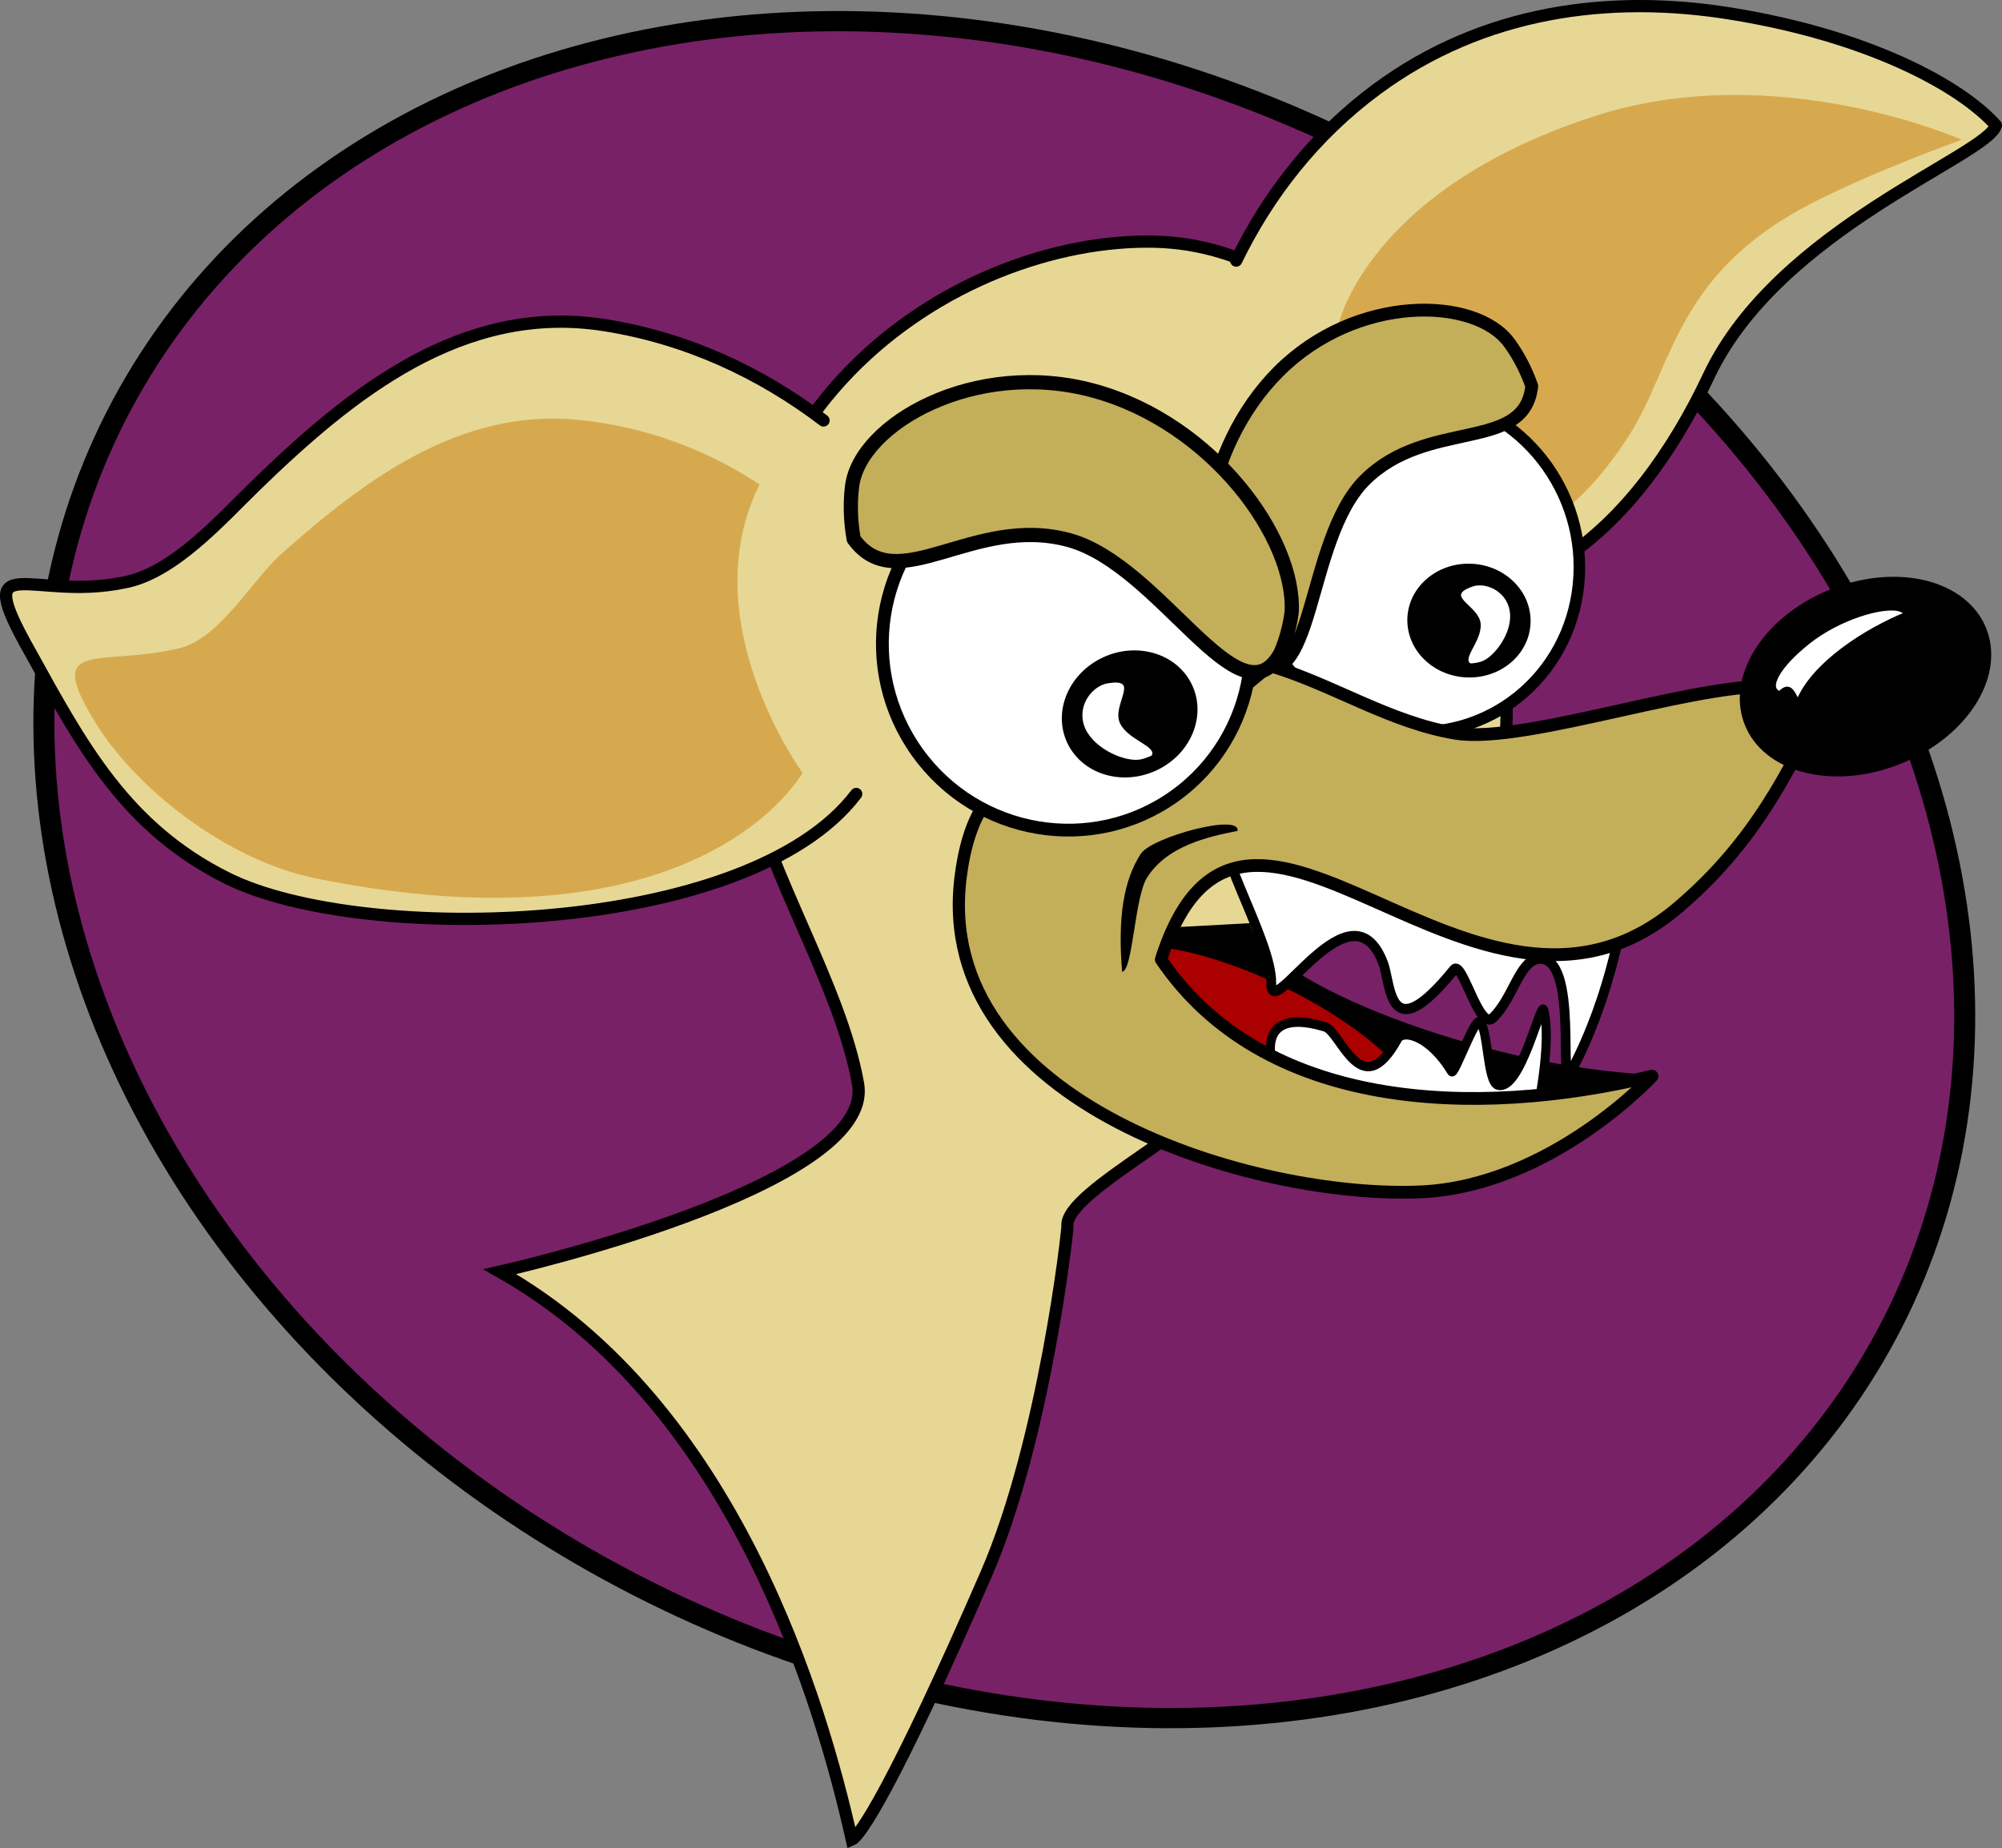
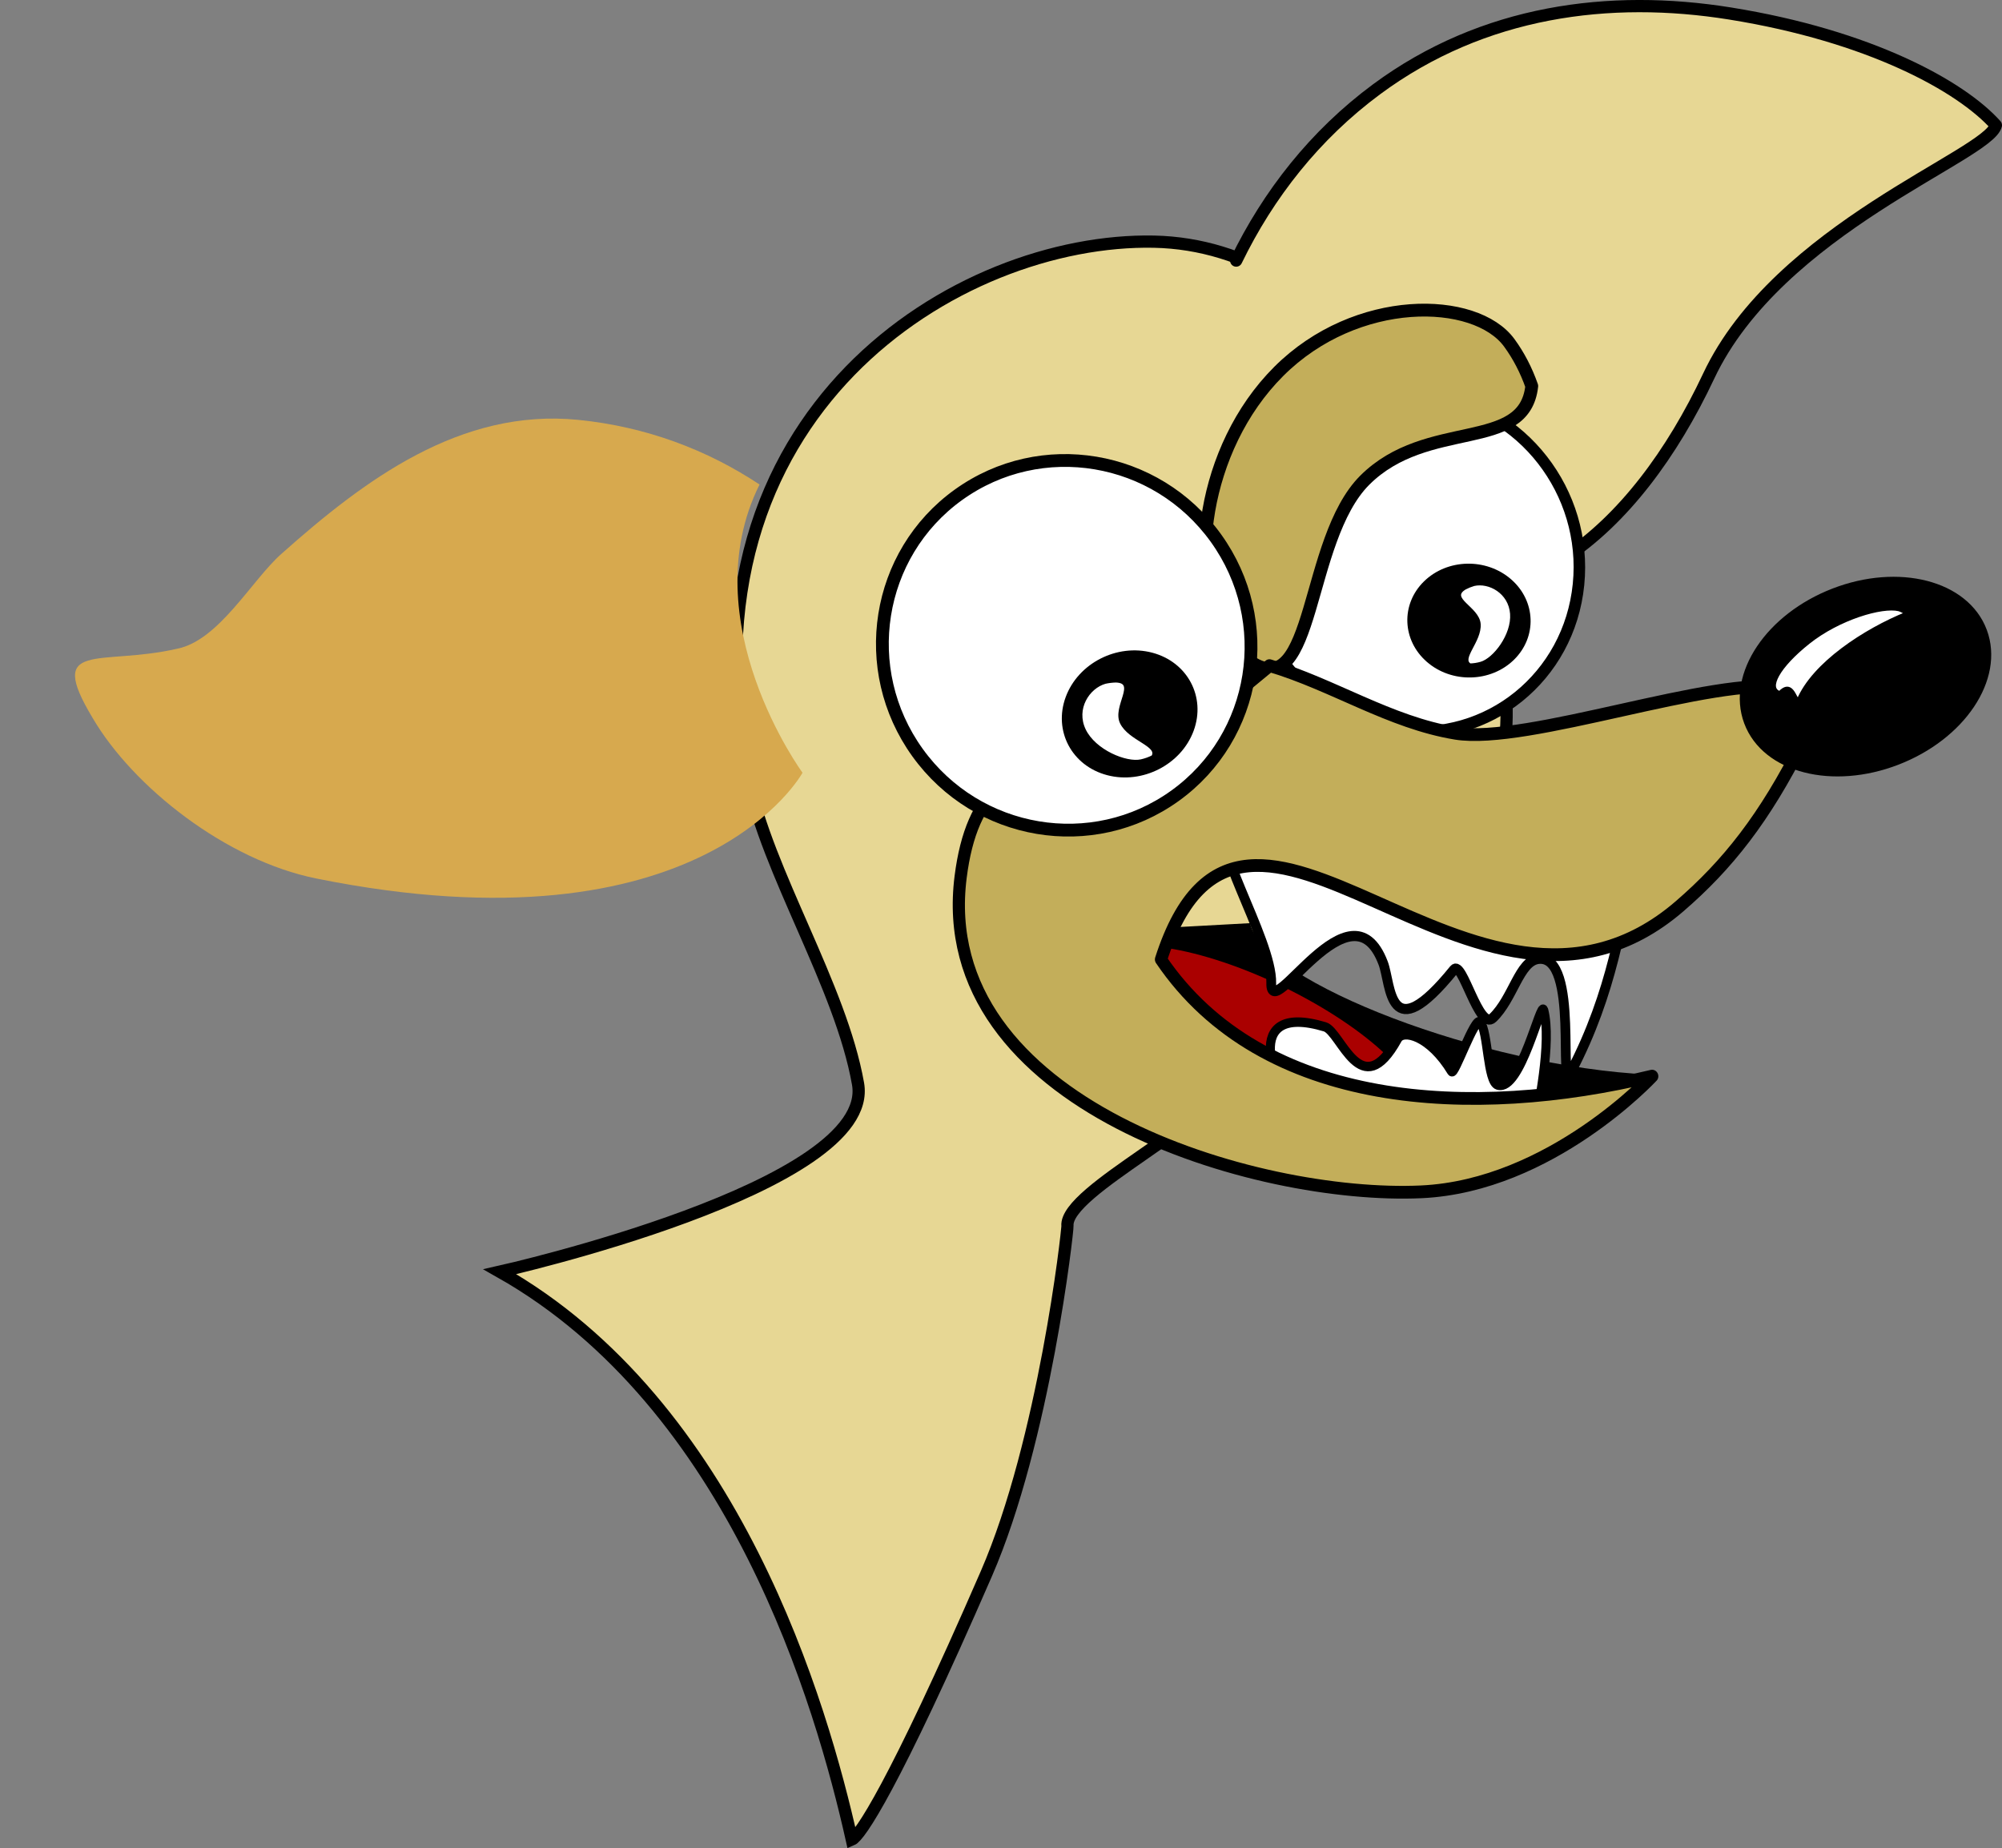
<svg xmlns="http://www.w3.org/2000/svg" xmlns:ns1="http://www.inkscape.org/namespaces/inkscape" xmlns:ns2="http://sodipodi.sourceforge.net/DTD/sodipodi-0.dtd" width="230.873mm" height="213.152mm" viewBox="0 0 818.052 755.263" id="svg2" version="1.1" ns1:version="0.91 r13725" ns2:docname="Chihuahua-angry2.svg">
  <rect x="0" y="0" width="818.052" height="755.263" fill="#808080" stroke="none" />
  <defs id="defs4" />
  <ns2:namedview id="base" pagecolor="#ffffff" bordercolor="#666666" borderopacity="1.0" ns1:pageopacity="0.0" ns1:pageshadow="2" ns1:zoom="0.78991728" ns1:cx="404.80121" ns1:cy="407.37244" ns1:document-units="px" ns1:current-layer="g8463" showgrid="false" objecttolerance="1" fit-margin-top="0" fit-margin-left="0" fit-margin-right="0" fit-margin-bottom="0" ns1:window-width="1600" ns1:window-height="837" ns1:window-x="-8" ns1:window-y="-8" ns1:window-maximized="1" />
  <g ns1:label="Layer 1" ns1:groupmode="layer" id="layer1" transform="translate(58.821,-110.926)">
    <g id="g8463">
      <g transform="translate(17.458,-15.457)" id="g13245">
-         <ellipse transform="matrix(0.851,0.524,-0.559,0.829,0,0)" ry="329.734" rx="407.132" cy="235.302" cx="547.156" id="path8457-5" style="color:#000000;clip-rule:nonzero;display:inline;overflow:visible;visibility:visible;opacity:1;isolation:auto;mix-blend-mode:normal;color-interpolation:sRGB;color-interpolation-filters:linearRGB;solid-color:#000000;solid-opacity:1;fill:#782167;fill-opacity:1;fill-rule:nonzero;stroke:#000000;stroke-width:8.429;stroke-linecap:round;stroke-linejoin:round;stroke-miterlimit:4;stroke-dasharray:none;stroke-dashoffset:0;stroke-opacity:1;color-rendering:auto;image-rendering:auto;shape-rendering:auto;text-rendering:auto;enable-background:accumulate" />
        <g id="g13214">
          <path ns2:nodetypes="ssssccssscs" ns1:connector-curvature="0" id="path8189-7" d="M 538.294,401.992 C 526.897,312.767 471.09,226.702 395.317,225.145 c -79.911,-1.642 -196.194,69.509 -165.879,219.133 7.839,38.693 37.826,84.991 44.891,125.019 7.469,42.319 -146.376,76.801 -146.376,76.801 96.204,54.343 131.572,177.368 143.84,232.076 3.106,-1.319 16.704,-20.654 54.972,-108.658 23.674,-54.443 33.28,-140.373 33.138,-142.151 -1.17,-14.635 63.221,-43.87 60.995,-57.977 -9.219,-58.421 2.13,-42.442 34.542,-64.563 27.209,-18.486 93.054,-22.991 82.855,-102.832 z" style="fill:#e7d794;fill-opacity:1;fill-rule:evenodd;stroke:#000000;stroke-width:5;stroke-linecap:butt;stroke-linejoin:miter;stroke-miterlimit:4;stroke-dasharray:none;stroke-opacity:1" />
          <path ns2:nodetypes="csscsc" ns1:connector-curvature="0" id="path8191-1-8" d="m 428.849,232.873 c 13.155,-27.098 32.182,-51.369 57.366,-70.002 43.639,-32.288 95.387,-38.837 144.401,-30.976 57.018,9.144 94.379,29.691 108.657,45.673 -3.025,12.328 -88.956,42.111 -117.375,102.557 -29.787,63.357 -80.527,108.077 -140.845,80.586" style="fill:#e7d794;fill-opacity:1;fill-rule:evenodd;stroke:#000000;stroke-width:5;stroke-linecap:round;stroke-linejoin:round;stroke-miterlimit:4;stroke-dasharray:none;stroke-opacity:1" />
-           <path ns2:nodetypes="cssccsc" ns1:connector-curvature="0" id="path8191-5" d="M 260.232,298.21 C 234.196,278.425 203.935,264.465 170.571,259.237 112.756,250.178 67.286,286.837 28.176,324.853 c -14.016,13.624 -33.716,35.994 -53.874,39.582 -37.636,7.842 -62.91,-15.247 -38.365,28.228 21.11,38.203 38.999,71.899 80.681,92.639 55.407,27.569 212.805,23.859 256.967,-34.447" style="fill:#e7d794;fill-opacity:1;fill-rule:evenodd;stroke:#000000;stroke-width:5;stroke-linecap:round;stroke-linejoin:round;stroke-miterlimit:4;stroke-dasharray:none;stroke-opacity:1" />
-           <path ns2:nodetypes="csscscc" ns1:connector-curvature="0" id="path8191-0-1-5" d="m 509.608,348.74 c 25.836,4.829 53.943,-3.882 79.869,-44.541 18.139,-28.446 18.897,-65.928 74.087,-94.521 25.334,-13.125 61.752,-26.188 61.752,-26.188 0,0 -75.913,-33.759 -150.215,-9.586 -92.913,30.229 -104.469,85.248 -104.469,85.248 0,0 56.846,15.941 38.975,89.587 z" style="fill:#d7a94e;fill-opacity:1;fill-rule:evenodd;stroke:none;stroke-width:5;stroke-linecap:round;stroke-linejoin:round;stroke-miterlimit:4;stroke-dasharray:none;stroke-opacity:1" />
          <path ns2:nodetypes="cssccscc" ns1:connector-curvature="0" id="path8191-0-8" d="m 234.09,324.393 c -21.247,-14.098 -46.212,-23.626 -74.042,-26.419 -48.224,-4.838 -87.462,24.584 -121.406,54.813 -12.164,10.833 -25.453,35.271 -42.47,38.704 -31.804,7.277 -53.871,-3.792 -34.583,28.337 16.563,28.249 54.5,58.122 91.31,65.56 158.015,31.93 198.746,-43.214 198.746,-43.214 0,0 -45.382,-61.935 -17.556,-117.782 z" style="fill:#d7a94e;fill-opacity:1;fill-rule:evenodd;stroke:none;stroke-width:5;stroke-linecap:round;stroke-linejoin:round;stroke-miterlimit:4;stroke-dasharray:none;stroke-opacity:1" />
          <g id="g13192">
            <ellipse style="color:#000000;clip-rule:nonzero;display:inline;overflow:visible;visibility:visible;opacity:1;isolation:auto;mix-blend-mode:normal;color-interpolation:sRGB;color-interpolation-filters:linearRGB;solid-color:#000000;solid-opacity:1;fill:#ffffff;fill-opacity:1;fill-rule:nonzero;stroke:#000000;stroke-width:4.719;stroke-linecap:round;stroke-linejoin:round;stroke-miterlimit:4;stroke-dasharray:none;stroke-dashoffset:0;stroke-opacity:1;color-rendering:auto;image-rendering:auto;shape-rendering:auto;text-rendering:auto;enable-background:accumulate" id="path8114-0-4-9-8" cx="-534.966" cy="288.99" rx="67.48" ry="68.75" transform="matrix(-0.992,-0.129,-0.1,0.995,0,0)" />
            <g id="g8263-8-1" transform="matrix(-0.365,-0.315,-0.36,0.35,914.862,492.28)">
              <g transform="matrix(0.845,-0.004,-0.003,0.835,107.543,89.088)" id="g13136-9">
                <ellipse style="color:#000000;clip-rule:nonzero;display:inline;overflow:visible;visibility:visible;opacity:1;isolation:auto;mix-blend-mode:normal;color-interpolation:sRGB;color-interpolation-filters:linearRGB;solid-color:#000000;solid-opacity:1;fill:#000000;fill-opacity:1;fill-rule:nonzero;stroke:none;stroke-width:5;stroke-linecap:round;stroke-linejoin:round;stroke-miterlimit:4;stroke-dasharray:none;stroke-dashoffset:0;stroke-opacity:1;color-rendering:auto;image-rendering:auto;shape-rendering:auto;text-rendering:auto;enable-background:accumulate" id="path8238-9-9" cx="743.585" cy="304.838" rx="59.865" ry="57.502" />
                <path style="color:#000000;clip-rule:nonzero;display:inline;overflow:visible;visibility:visible;opacity:1;isolation:auto;mix-blend-mode:normal;color-interpolation:sRGB;color-interpolation-filters:linearRGB;solid-color:#000000;solid-opacity:1;fill:#ffffff;fill-opacity:1;fill-rule:nonzero;stroke:#000000;stroke-width:2.735;stroke-linecap:round;stroke-linejoin:round;stroke-miterlimit:4;stroke-dasharray:none;stroke-dashoffset:0;stroke-opacity:1;color-rendering:auto;image-rendering:auto;shape-rendering:auto;text-rendering:auto;enable-background:accumulate" d="m 718.613,272.399 c -16.43,14.621 -20.688,44.614 -14.068,56.01 1.834,3.154 4.032,5.961 6.531,8.344 11.825,2.391 9.57,-24.171 22.803,-35.961 12.694,-11.287 40.435,1.705 35.733,-17.186 -0.961,-2.99 -2.205,-5.819 -3.707,-8.431 -8.4,-12.554 -30.863,-17.397 -47.293,-2.776 z" id="path8114-3-0-1-2-3" ns1:connector-curvature="0" ns2:nodetypes="scccccs" />
              </g>
            </g>
            <path style="color:#000000;clip-rule:nonzero;display:inline;overflow:visible;visibility:visible;opacity:1;isolation:auto;mix-blend-mode:normal;color-interpolation:sRGB;color-interpolation-filters:linearRGB;solid-color:#000000;solid-opacity:1;fill:#c3ae5a;fill-opacity:1;fill-rule:nonzero;stroke:#000000;stroke-width:5.237;stroke-linecap:round;stroke-linejoin:round;stroke-miterlimit:4;stroke-dasharray:none;stroke-dashoffset:0;stroke-opacity:1;color-rendering:auto;image-rendering:auto;shape-rendering:auto;text-rendering:auto;enable-background:accumulate" d="m 446.23,278.176 c 31.773,-31.742 80.381,-30.633 94.213,-11.684 3.827,5.249 6.916,11.191 9.18,17.661 -2.971,27.447 -42.626,12.911 -68.239,38.474 -24.534,24.527 -20.131,91.548 -46.589,74.242 -4.067,-3.226 -7.724,-7.031 -10.904,-11.342 -14.615,-23.364 -9.435,-75.61 22.338,-107.351 z" id="path8114-3-0-0-3" ns1:connector-curvature="0" ns2:nodetypes="scccccs" />
          </g>
          <g id="g13203" transform="matrix(0.988,0.162,-0.131,1.028,56.574,-77.863)">
            <path style="fill:#000000;fill-rule:evenodd;stroke:#000000;stroke-width:1px;stroke-linecap:butt;stroke-linejoin:miter;stroke-opacity:1" d="M 617.849,528.999 C 550.144,536.572 456.816,517.671 447.862,495.628 l -42.606,9.011 17.716,50.196 c 0,0 143.205,13.287 143.943,10.334 0.738,-2.953 50.934,-36.17 50.934,-36.17 z" id="path8408-6" ns1:connector-curvature="0" ns2:nodetypes="ccccsc" />
            <ellipse style="color:#000000;clip-rule:nonzero;display:inline;overflow:visible;visibility:visible;opacity:1;isolation:auto;mix-blend-mode:normal;color-interpolation:sRGB;color-interpolation-filters:linearRGB;solid-color:#000000;solid-opacity:1;fill:#aa0000;fill-opacity:1;fill-rule:nonzero;stroke:none;stroke-width:5;stroke-linecap:round;stroke-linejoin:round;stroke-miterlimit:4;stroke-dasharray:none;stroke-dashoffset:0;stroke-opacity:1;color-rendering:auto;image-rendering:auto;shape-rendering:auto;text-rendering:auto;enable-background:accumulate" id="path8410-0" cx="471.087" cy="425.071" rx="70.777" ry="23.988" transform="matrix(0.97,0.243,0,1,0,0)" />
            <path style="fill:#ffffff;fill-rule:evenodd;stroke:#000000;stroke-width:4;stroke-linecap:butt;stroke-linejoin:miter;stroke-miterlimit:4;stroke-dasharray:none;stroke-opacity:1" d="m 600.464,446.55 c -1.704,23.143 -1.962,52.579 -14.492,85.555 -4.354,11.459 -2.461,-46.142 -19.184,-41.556 -7.629,2.092 -8.109,16.986 -15.378,25.905 -4.939,6.061 -15.394,-20.861 -18.232,-16.331 -22.497,35.912 -24.617,9.829 -29.017,1.997 -17.574,-31.281 -42.563,31.686 -44.302,14.977 -1.818,-17.471 -35.99,-55.303 -22.99,-56.581 78.845,-7.755 118.643,-16.801 163.596,-13.967 z" id="path8412-0" ns1:connector-curvature="0" ns2:nodetypes="csssssssc" />
            <path style="fill:#ffffff;fill-rule:evenodd;stroke:#000000;stroke-width:3.717;stroke-linecap:butt;stroke-linejoin:miter;stroke-miterlimit:4;stroke-dasharray:none;stroke-opacity:1" d="m 573.697,557.55 c 0.776,-8.642 2.908,-35.462 -2.05,-47.389 -1.723,-4.145 -5.063,33.209 -14.744,32.124 -4.417,-0.495 -6.698,-20.345 -10.368,-23.422 -2.494,-2.091 -7.71,22.703 -9.062,21.107 -10.713,-12.65 -21.871,-13.456 -23.563,-9.264 -11.404,28.239 -23.25,0.8 -30.047,-0.062 -36.405,-4.615 -16.379,27.96 -8.751,30.829 50.239,18.898 71.383,-1.135 98.586,-3.923 z" id="path8412-8-2" ns1:connector-curvature="0" ns2:nodetypes="csssssssc" />
            <path style="fill:#c3ae5a;fill-opacity:1;fill-rule:evenodd;stroke:#000000;stroke-width:5;stroke-linecap:round;stroke-linejoin:round;stroke-miterlimit:4;stroke-dasharray:none;stroke-opacity:1" d="m 652.775,369.312 c -28.839,-0.479 -101.447,38.682 -131.189,38.682 -27.179,0 -52.098,-11.183 -78.803,-14.475 l -25.73,27.34 c -21.595,2.159 -33.499,10.281 -38.408,21.066 -35.625,3.45 -50.109,19.283 -50.109,53.531 0,90.743 137.005,106.681 202.891,93.282 52.111,-10.597 87.572,-59.804 87.572,-59.804 -70.312,28.234 -156.041,37.978 -205.028,-14.027 20.439,-107.059 133.342,28.143 207.325,-53.843 17.216,-19.078 29.942,-39.735 41.496,-71.945 5.12,-14.275 0.416,-19.633 -10.016,-19.807 z" id="path8110-0" ns1:connector-curvature="0" ns2:nodetypes="sscccssccsss" />
            <g id="g8404-0" transform="translate(206.376,-102.401)">
              <ellipse ns1:transform-center-y="16.611772" ns1:transform-center-x="1.1074515" transform="matrix(0.874,-0.486,0.486,0.874,0,0)" ry="34.331" rx="50.943" cy="636.374" cx="193.495" id="path8112-7" style="color:#000000;clip-rule:nonzero;display:inline;overflow:visible;visibility:visible;opacity:1;isolation:auto;mix-blend-mode:normal;color-interpolation:sRGB;color-interpolation-filters:linearRGB;solid-color:#000000;solid-opacity:1;fill:#000000;fill-opacity:1;fill-rule:nonzero;stroke:#000000;stroke-width:5;stroke-linecap:round;stroke-linejoin:round;stroke-miterlimit:4;stroke-dasharray:none;stroke-dashoffset:0;stroke-opacity:1;color-rendering:auto;image-rendering:auto;shape-rendering:auto;text-rendering:auto;enable-background:accumulate" />
              <path ns2:nodetypes="cccccsc" ns1:connector-curvature="0" id="path8114-3-0-1-27-0" d="m 453.501,452.428 c -11.07,11.355 -14.673,20.657 -9.029,21.527 4.193,-5.676 6.311,1.189 7.898,1.842 4.262,-15.272 23.528,-31.669 39.368,-40.789 -0.911,-0.547 -2.018,-0.927 -3.301,-1.133 -7.031,-0.504 -23.866,7.198 -34.936,18.553 z" style="color:#000000;clip-rule:nonzero;display:inline;overflow:visible;visibility:visible;opacity:1;isolation:auto;mix-blend-mode:normal;color-interpolation:sRGB;color-interpolation-filters:linearRGB;solid-color:#000000;solid-opacity:1;fill:#ffffff;fill-opacity:1;fill-rule:nonzero;stroke:#000000;stroke-width:1.394;stroke-linecap:round;stroke-linejoin:round;stroke-miterlimit:4;stroke-dasharray:none;stroke-dashoffset:0;stroke-opacity:1;color-rendering:auto;image-rendering:auto;shape-rendering:auto;text-rendering:auto;enable-background:accumulate" />
            </g>
-             <path ns2:nodetypes="ccccc" ns1:connector-curvature="0" id="path8459-4" d="m 438.32,459.926 c 0.367,-7.205 -34.36,7.885 -37.952,15.03 -5.577,11.274 -6.201,26.09 -1.521,47.182 4.309,-0.876 1.183,-29.94 5.27,-38.319 6.53,-13.567 22.209,-19.604 34.203,-23.893 z" style="color:#000000;font-style:normal;font-variant:normal;font-weight:normal;font-stretch:normal;font-size:medium;line-height:normal;font-family:sans-serif;text-indent:0;text-align:start;text-decoration:none;text-decoration-line:none;text-decoration-style:solid;text-decoration-color:#000000;letter-spacing:normal;word-spacing:normal;text-transform:none;direction:ltr;block-progression:tb;writing-mode:lr-tb;baseline-shift:baseline;text-anchor:start;white-space:normal;clip-rule:nonzero;display:inline;overflow:visible;visibility:visible;opacity:1;isolation:auto;mix-blend-mode:normal;color-interpolation:sRGB;color-interpolation-filters:linearRGB;solid-color:#000000;solid-opacity:1;fill:#000000;fill-opacity:1;fill-rule:evenodd;stroke:none;stroke-width:5;stroke-linecap:round;stroke-linejoin:round;stroke-miterlimit:4;stroke-dasharray:none;stroke-dashoffset:0;stroke-opacity:1;color-rendering:auto;image-rendering:auto;shape-rendering:auto;text-rendering:auto;enable-background:accumulate" />
          </g>
          <g id="g13170" transform="translate(-223.706,-379.67)">
            <ellipse style="color:#000000;clip-rule:nonzero;display:inline;overflow:visible;visibility:visible;opacity:1;isolation:auto;mix-blend-mode:normal;color-interpolation:sRGB;color-interpolation-filters:linearRGB;solid-color:#000000;solid-opacity:1;fill:#ffffff;fill-opacity:1;fill-rule:nonzero;stroke:#000000;stroke-width:5.224;stroke-linecap:round;stroke-linejoin:round;stroke-miterlimit:4;stroke-dasharray:none;stroke-dashoffset:0;stroke-opacity:1;color-rendering:auto;image-rendering:auto;shape-rendering:auto;text-rendering:auto;enable-background:accumulate" id="path8114-0-4-9-0" cx="24.083" cy="965.318" rx="75.07" ry="75.748" transform="matrix(0.812,-0.584,0.584,0.812,0,0)" />
            <g id="g8263-8-6" transform="matrix(0.185,-0.494,0.545,0.142,287.407,1112.508)">
              <g transform="matrix(0.845,-0.004,-0.003,0.835,107.543,89.088)" id="g13136">
                <ellipse style="color:#000000;clip-rule:nonzero;display:inline;overflow:visible;visibility:visible;opacity:1;isolation:auto;mix-blend-mode:normal;color-interpolation:sRGB;color-interpolation-filters:linearRGB;solid-color:#000000;solid-opacity:1;fill:#000000;fill-opacity:1;fill-rule:nonzero;stroke:none;stroke-width:5;stroke-linecap:round;stroke-linejoin:round;stroke-miterlimit:4;stroke-dasharray:none;stroke-dashoffset:0;stroke-opacity:1;color-rendering:auto;image-rendering:auto;shape-rendering:auto;text-rendering:auto;enable-background:accumulate" id="path8238-9-4" cx="743.585" cy="304.838" rx="59.865" ry="57.502" />
                <path style="color:#000000;clip-rule:nonzero;display:inline;overflow:visible;visibility:visible;opacity:1;isolation:auto;mix-blend-mode:normal;color-interpolation:sRGB;color-interpolation-filters:linearRGB;solid-color:#000000;solid-opacity:1;fill:#ffffff;fill-opacity:1;fill-rule:nonzero;stroke:#000000;stroke-width:2.735;stroke-linecap:round;stroke-linejoin:round;stroke-miterlimit:4;stroke-dasharray:none;stroke-dashoffset:0;stroke-opacity:1;color-rendering:auto;image-rendering:auto;shape-rendering:auto;text-rendering:auto;enable-background:accumulate" d="m 718.613,272.399 c -16.43,14.621 -20.688,44.614 -14.068,56.01 1.834,3.154 4.032,5.961 6.531,8.344 11.825,2.391 9.57,-24.171 22.803,-35.961 12.694,-11.287 40.435,1.705 35.733,-17.186 -0.961,-2.99 -2.205,-5.819 -3.707,-8.431 -8.4,-12.554 -30.863,-17.397 -47.293,-2.776 z" id="path8114-3-0-1-2-2" ns1:connector-curvature="0" ns2:nodetypes="scccccs" />
              </g>
            </g>
-             <path style="color:#000000;clip-rule:nonzero;display:inline;overflow:visible;visibility:visible;opacity:1;isolation:auto;mix-blend-mode:normal;color-interpolation:sRGB;color-interpolation-filters:linearRGB;solid-color:#000000;solid-opacity:1;fill:#c3ae5a;fill-opacity:1;fill-rule:nonzero;stroke:#000000;stroke-width:5.799;stroke-linecap:round;stroke-linejoin:round;stroke-miterlimit:4;stroke-dasharray:none;stroke-dashoffset:0;stroke-opacity:1;color-rendering:auto;image-rendering:auto;shape-rendering:auto;text-rendering:auto;enable-background:accumulate" d="m 594.525,665.784 c -48.578,-13.363 -95.701,13.512 -98.909,38.91 -0.884,7.032 -0.664,14.334 0.655,21.701 17.943,24.569 48.925,-10.34 88.07,0.407 37.52,10.334 69.888,76.52 86.394,45.981 2.227,-5.234 3.736,-10.801 4.498,-16.596 1.56,-30.02 -32.13,-77.04 -80.708,-90.402 z" id="path8114-3-0-0-31" ns1:connector-curvature="0" ns2:nodetypes="scccccs" />
          </g>
        </g>
      </g>
    </g>
  </g>
</svg>